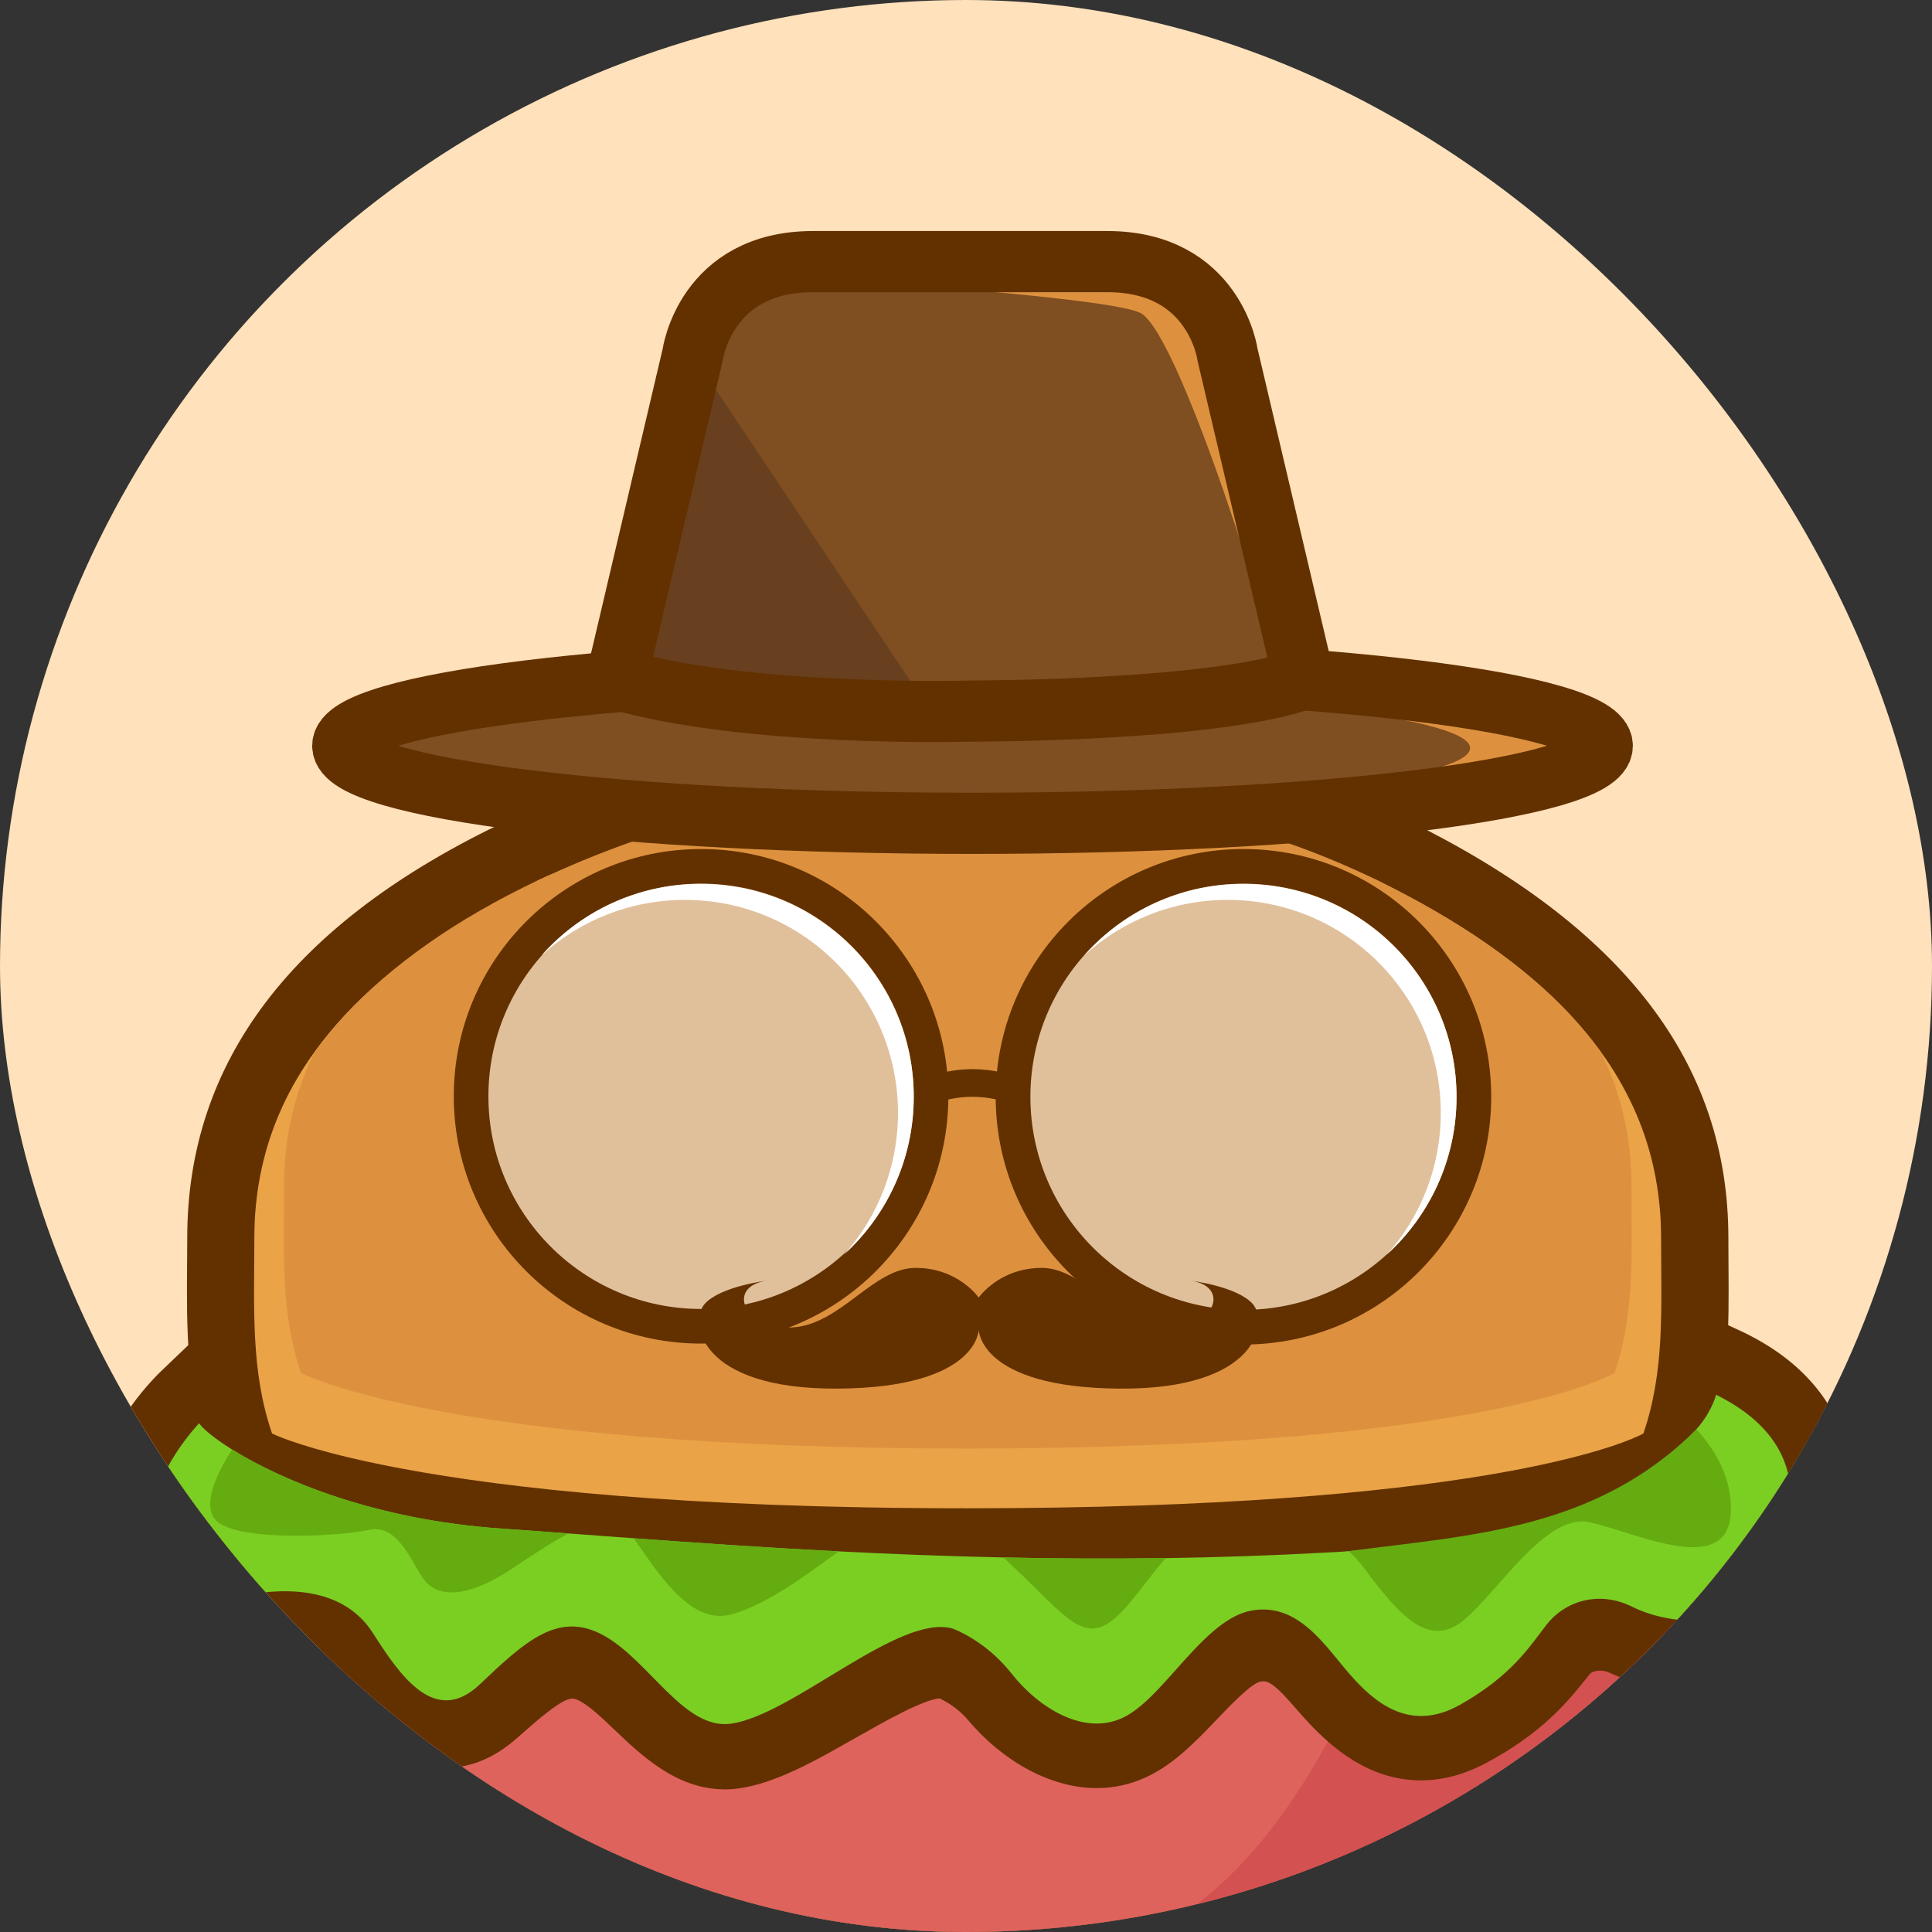
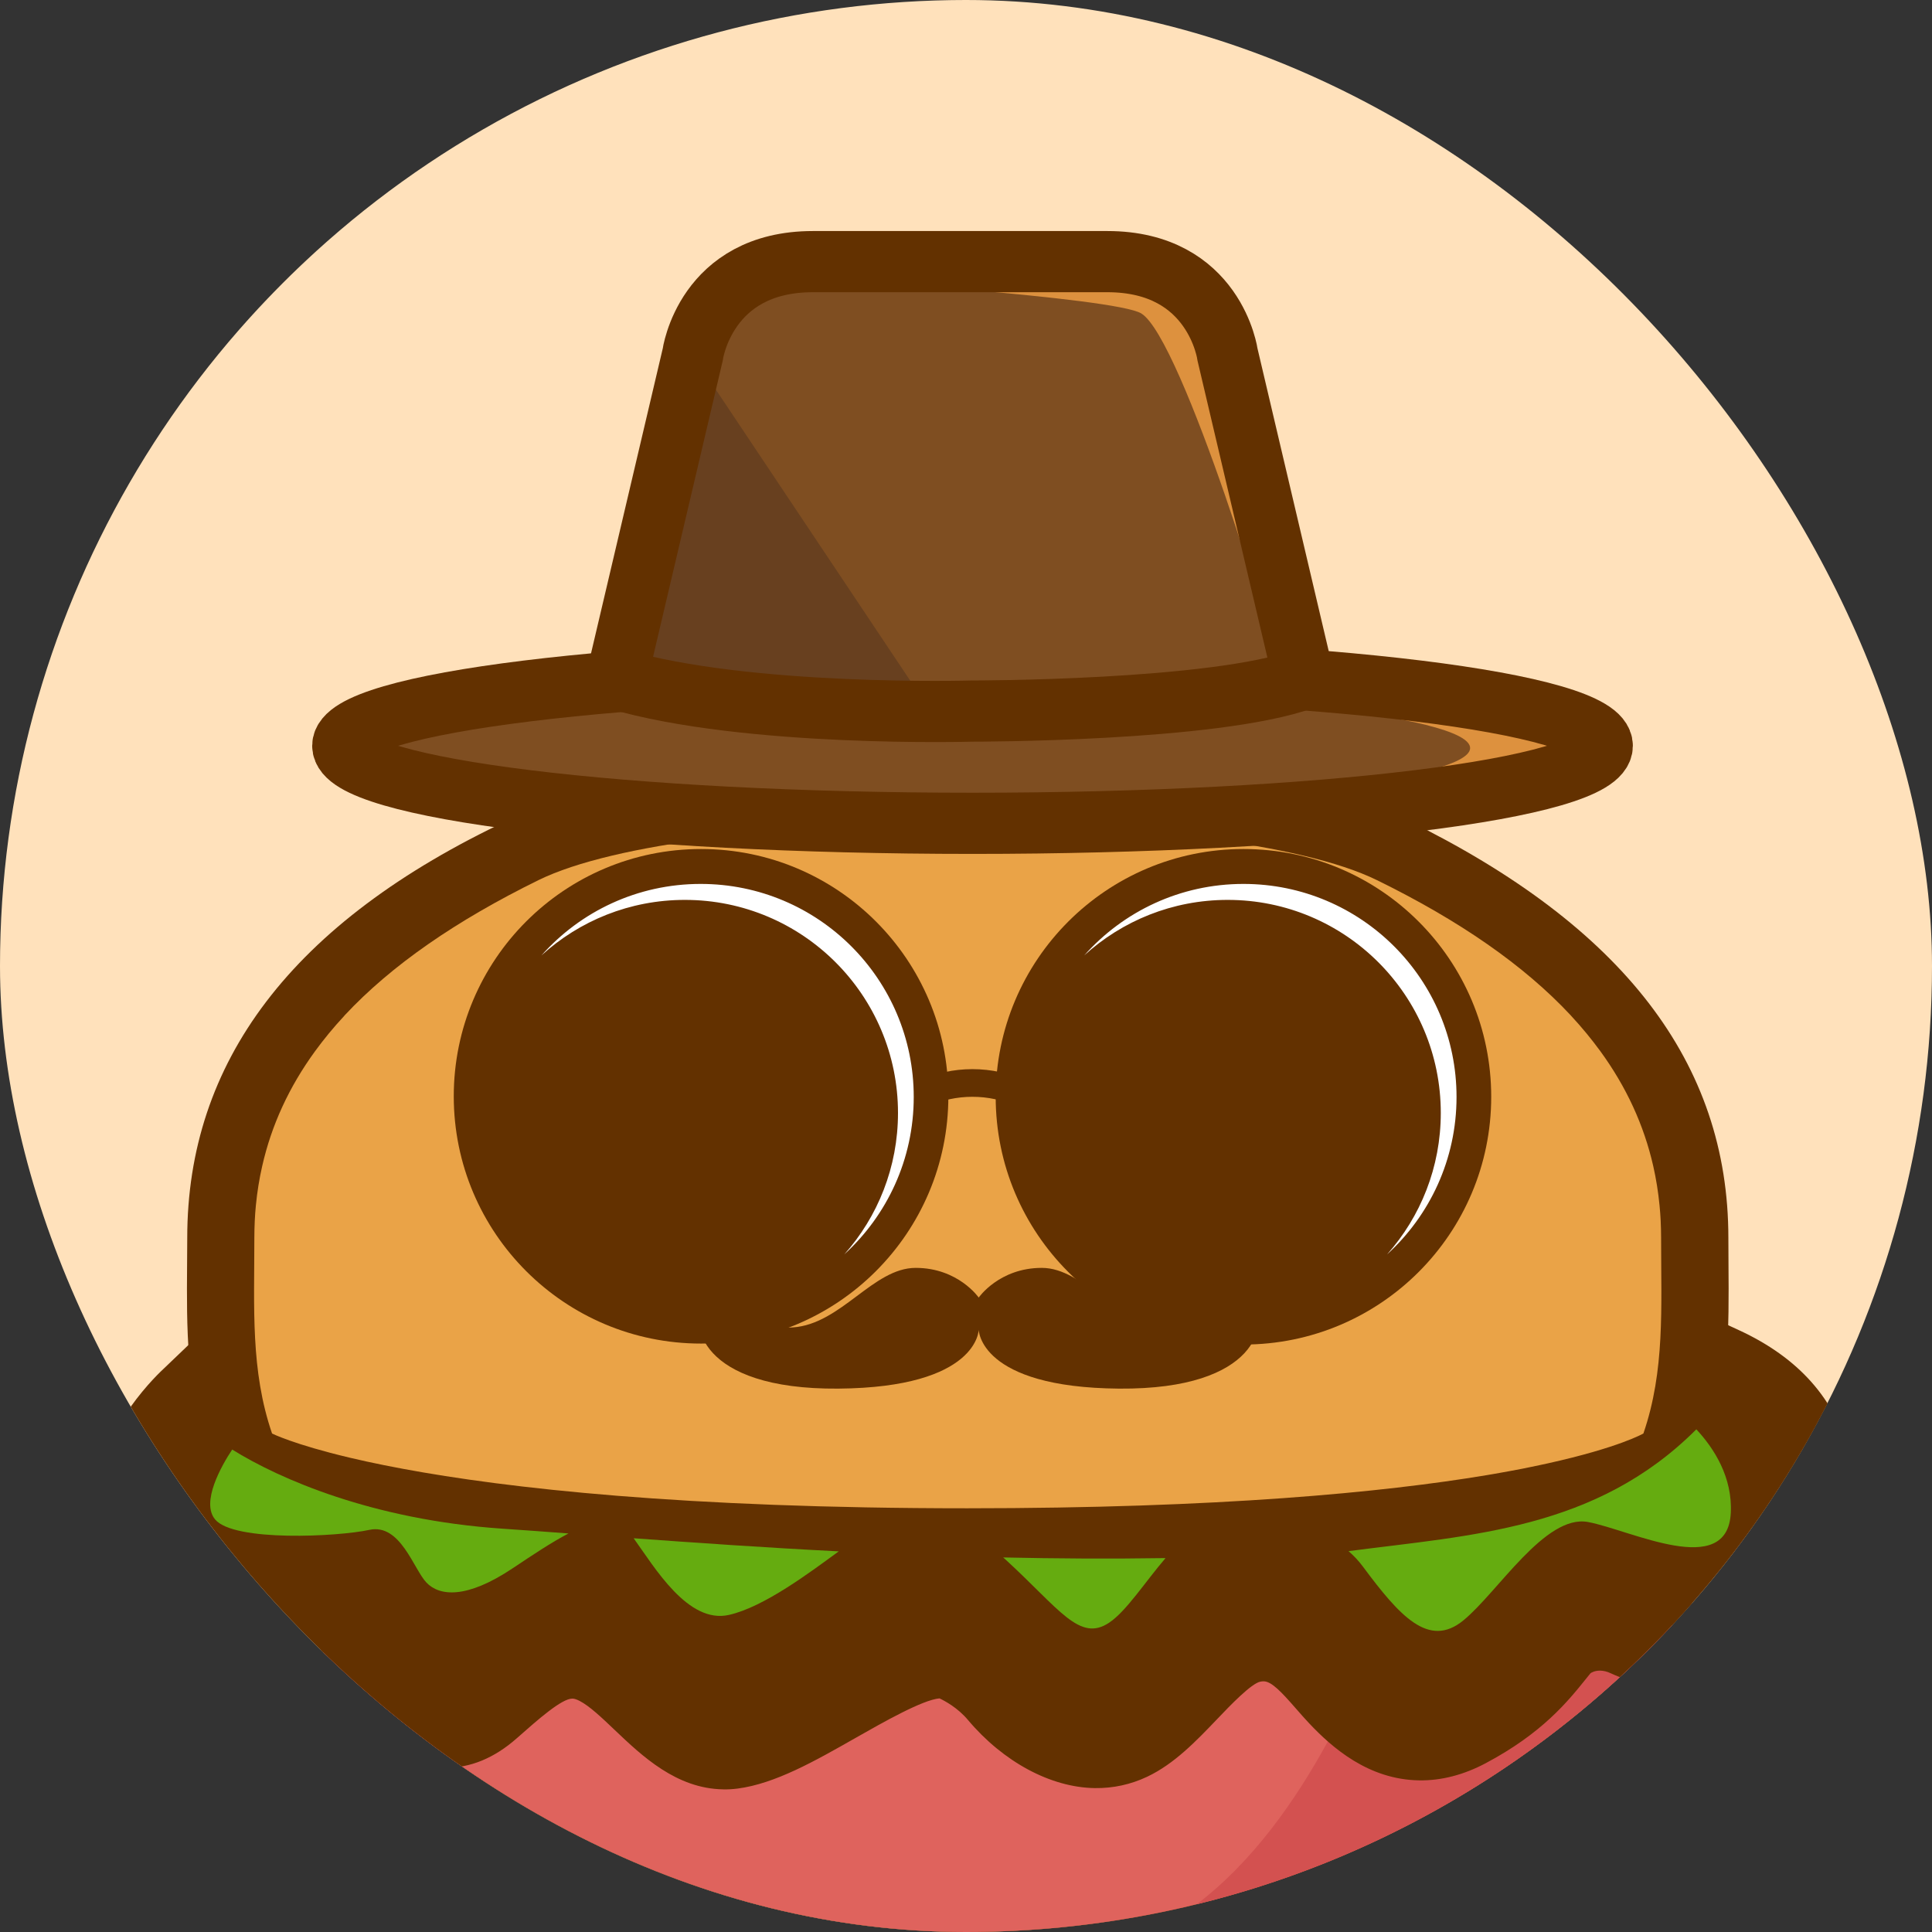
<svg xmlns="http://www.w3.org/2000/svg" width="60" height="60" viewBox="0 0 60 60" fill="none">
  <rect x="0" y="0" width="60" height="60" fill="#333333" stroke="none" />
  <g clip-path="url(#clip0_4837_65379)">
    <circle cx="30" cy="30" r="30" fill="#FFE1BB" />
    <path d="M30.039 48.092C13.187 48.092 8.305 46.665 7.804 46.502L6.813 46.18L6.476 45.194C5.781 43.164 5.796 41.198 5.81 39.296C5.812 39.016 5.815 38.732 5.815 38.444C5.815 33.007 9.026 28.647 15.803 25.463C27.827 19.813 38.624 22.976 43.688 25.463C50.409 28.761 53.676 33.007 53.676 38.444C53.676 38.732 53.678 39.016 53.68 39.297C53.694 41.198 53.71 43.164 53.015 45.194L52.695 46.128L51.77 46.472C51.325 46.638 46.936 48.092 30.04 48.092H30.039Z" fill="#633100" />
    <path d="M31.308 69.999C27.596 69.999 23.302 69.722 18.546 69.174C12.375 68.464 9.471 65.869 8.121 63.817C6.61 61.522 6.647 57.145 6.657 56.91L6.962 54.277L9.46 55.883C9.486 55.91 13.889 60.19 27.841 60.19H27.842C28.989 60.19 30.185 60.161 31.398 60.104C34.977 59.934 38.148 59.635 40.824 59.216C47.7 58.143 49.425 56.588 49.67 56.328L52.284 54.503L52.714 57.089C52.732 60.88 51.703 65.26 45.557 67.827C42.828 68.968 39.261 69.666 34.953 69.904C33.802 69.968 32.576 70 31.307 70L31.308 69.999Z" fill="#633100" />
    <path d="M51.097 57.095C51.099 57.298 51.097 57.506 51.093 57.719C51.044 60.456 50.426 64.052 44.928 66.35C43.985 66.743 42.95 67.074 41.832 67.348C40.161 67.757 38.308 68.037 36.305 68.203C35.907 68.236 35.503 68.264 35.094 68.288C35.017 68.293 34.941 68.297 34.864 68.301C34.781 68.306 34.697 68.311 34.614 68.314C31.349 68.48 27.737 68.381 23.903 68.084C23.744 68.071 23.583 68.059 23.423 68.045C23.021 68.013 22.617 67.978 22.211 67.941C21.069 67.838 19.909 67.717 18.733 67.582C7.992 66.345 8.273 56.972 8.273 56.972C8.273 56.972 13.491 62.558 31.475 61.704C35.406 61.518 38.555 61.194 41.076 60.799C43.148 60.475 44.794 60.106 46.104 59.728C48.177 59.129 49.405 58.511 50.124 58.025C50.931 57.476 51.097 57.096 51.097 57.096L51.097 57.095Z" fill="#DD913E" />
    <path d="M51.093 57.719C51.044 60.458 50.427 64.052 44.928 66.35C43.985 66.744 42.95 67.075 41.831 67.348C44.184 65.001 45.444 61.517 46.104 59.728C46.237 59.37 46.346 59.079 46.434 58.879C47.857 58.622 49.077 58.332 50.125 58.025C50.466 57.925 50.788 57.823 51.093 57.719H51.093Z" fill="#EAA347" />
    <path d="M31.559 61.899C27.409 61.899 22.609 61.611 17.292 61.044C10.393 60.309 7.145 57.621 5.635 55.497C3.947 53.12 3.989 50.923 3.999 50.68L4.34 47.953L7.133 49.616C7.162 49.644 12.085 54.076 27.683 54.076H27.685C28.966 54.076 30.304 54.045 31.66 53.986C35.661 53.81 39.207 53.501 42.198 53.067C49.885 51.955 51.813 50.346 52.087 50.077L55.01 48.186L55.491 50.864C55.512 54.791 54.361 56.991 47.489 59.649C44.439 60.83 40.45 61.553 35.635 61.8C34.349 61.866 32.977 61.899 31.559 61.899V61.899Z" fill="#633100" />
    <path d="M53.683 50.872C53.698 53.765 53.413 55.556 46.787 58.118C43.782 59.281 39.946 59.915 35.534 60.142C30.218 60.413 24.06 60.094 17.5 59.395C5.492 58.115 5.805 50.745 5.805 50.745C5.805 50.745 11.337 52.236 31.443 51.354C35.837 51.16 39.186 51.513 42.005 51.105C52.091 49.647 53.683 50.872 53.683 50.872Z" fill="#DF635D" />
-     <path d="M53.683 50.872C53.698 53.765 53.413 55.555 46.787 58.118C43.782 59.281 39.946 59.915 35.534 60.141C39.894 58.062 41.865 52.614 42.579 51.503C52.665 50.045 53.683 50.872 53.683 50.872Z" fill="#D35150" />
+     <path d="M53.683 50.872C43.782 59.281 39.946 59.915 35.534 60.141C39.894 58.062 41.865 52.614 42.579 51.503C52.665 50.045 53.683 50.872 53.683 50.872Z" fill="#D35150" />
    <path d="M22.462 55.57C21.006 55.549 19.942 54.536 19.086 53.722C18.688 53.343 18.312 52.985 18.002 52.824C17.911 52.777 17.836 52.752 17.777 52.752C17.447 52.747 16.707 53.402 16.053 53.98C15.351 54.601 14.599 54.91 13.818 54.899C11.991 54.873 10.796 53.13 10.084 52.089C10.001 51.968 9.664 51.76 8.927 51.749C8.547 51.744 8.118 51.792 7.652 51.893C7.316 51.965 6.986 52 6.671 51.996C4.464 51.963 2.878 50.035 2.814 47.305C2.759 44.963 4.461 43.112 4.984 42.601L5.975 41.653L7.601 42.77C7.693 42.837 7.847 42.94 8.068 43.068C8.782 43.483 11.443 44.854 15.707 45.116C16.244 45.149 16.816 45.187 17.42 45.228L19.797 45.386C21.476 45.499 23.712 45.642 26.132 45.752C27.912 45.833 29.568 45.887 31.195 45.917L31.777 45.926C33.277 45.948 34.759 45.948 36.183 45.925C37.858 45.898 39.514 45.842 41.105 45.756L41.301 45.745C41.451 45.738 41.6 45.731 41.74 45.718L42.315 45.664C45.723 45.345 49.248 45.017 51.427 42.735C51.458 42.702 51.48 42.675 51.495 42.655L53.092 40.889L54.007 41.311C55.857 42.164 57.008 43.461 57.429 45.165C57.708 46.294 57.769 48.102 56.475 50.312C55.631 51.752 54.203 52.531 52.454 52.505C51.626 52.494 50.736 52.294 50.012 51.96C49.905 51.91 49.799 51.885 49.695 51.883C49.527 51.881 49.418 51.944 49.393 51.966L49.258 52.133C48.684 52.847 47.897 53.825 46.136 54.76C45.453 55.122 44.761 55.3 44.078 55.291C42.491 55.268 41.366 54.269 40.658 53.52C40.524 53.377 40.386 53.221 40.243 53.057C39.801 52.551 39.493 52.219 39.247 52.215C39.216 52.215 39.183 52.217 39.147 52.224C38.865 52.273 38.199 52.97 37.801 53.387C37.147 54.071 36.471 54.778 35.627 55.178C35.115 55.42 34.568 55.539 34.002 55.531C32.632 55.512 31.158 54.719 30.059 53.413C29.745 53.039 29.349 52.826 29.178 52.745C28.657 52.786 27.42 53.49 26.591 53.961C25.294 54.699 24.069 55.395 22.904 55.546C22.758 55.565 22.61 55.573 22.464 55.571L22.462 55.57Z" fill="#633100" />
-     <path d="M54.873 49.053C53.949 50.749 51.767 50.434 50.696 49.902C49.626 49.369 48.571 49.748 48.023 50.464C47.474 51.18 46.922 52.048 45.355 52.937C43.787 53.826 42.684 52.865 41.934 52.014C41.184 51.164 40.34 49.747 38.864 50.018C37.389 50.289 36.165 52.692 34.919 53.322C33.673 53.952 32.236 53.018 31.417 51.976C30.598 50.934 29.59 50.578 29.59 50.578C27.926 50.093 24.617 53.269 22.694 53.531C21.249 53.727 20.176 51.588 18.759 50.796C17.343 50.006 16.305 50.979 14.902 52.308C13.498 53.639 12.414 52.017 11.575 50.707C10.736 49.397 9.076 49.2 7.301 49.608C5.526 50.015 4.791 48.569 4.757 47.149C4.723 45.73 6.184 44.199 6.184 44.199C6.272 44.345 6.623 44.651 7.209 45.016C8.672 45.928 11.577 47.2 15.594 47.474C16.233 47.517 16.922 47.569 17.654 47.623C18.295 47.67 18.971 47.72 19.677 47.772C21.587 47.913 23.728 48.061 26.047 48.179C27.664 48.262 29.371 48.33 31.154 48.368C32.774 48.404 34.457 48.414 36.196 48.389C37.808 48.365 39.471 48.311 41.18 48.216C41.418 48.202 41.658 48.194 41.88 48.172C45.611 47.798 49.879 47.534 52.681 44.389C53.169 43.841 53.295 43.316 53.295 43.316C56.403 44.858 55.797 47.356 54.873 49.052L54.873 49.053Z" fill="#7BCF22" />
    <path d="M15.595 47.474C16.234 47.517 16.923 47.568 17.655 47.623C17.116 47.905 16.519 48.305 15.925 48.702C14.478 49.67 13.645 49.566 13.245 49.15C12.845 48.733 12.435 47.3 11.467 47.512C10.499 47.723 7.266 47.888 6.681 47.188C6.235 46.655 6.873 45.526 7.211 45.017C8.674 45.929 11.579 47.201 15.596 47.474H15.595Z" fill="#65AC10" />
    <path d="M19.678 47.772C21.589 47.911 23.729 48.061 26.048 48.179C25.155 48.83 23.734 49.904 22.64 50.152C21.367 50.442 20.329 48.675 19.678 47.771V47.772Z" fill="#65AC10" />
    <path d="M36.197 48.388C35.56 49.131 34.979 50.037 34.447 50.393C33.526 51.01 32.907 49.972 31.231 48.436C31.206 48.413 31.181 48.391 31.155 48.368C32.775 48.403 34.457 48.415 36.197 48.388Z" fill="#65AC10" />
    <path d="M49.32 47.268C47.989 47.017 46.519 49.446 45.445 50.324C44.372 51.202 43.468 50.188 42.329 48.655C42.195 48.474 42.043 48.313 41.88 48.172C45.695 47.673 49.567 47.506 52.681 44.389C53.232 44.979 53.81 45.882 53.751 46.991C53.641 49.05 50.65 47.519 49.32 47.268Z" fill="#65AC10" />
    <path d="M51.038 44.518C51.038 44.518 50.291 44.954 48.06 45.448C47.976 45.467 47.889 45.485 47.8 45.504C47.713 45.523 47.624 45.541 47.532 45.56C47.447 45.578 47.361 45.595 47.273 45.613C47.004 45.665 46.717 45.718 46.412 45.771C46.328 45.786 46.241 45.8 46.153 45.815C42.961 46.346 37.884 46.841 30.038 46.841C21.22 46.841 15.742 46.217 12.511 45.615C12.103 45.539 11.729 45.464 11.391 45.39C11.205 45.35 11.03 45.31 10.863 45.27C9.111 44.855 8.449 44.519 8.449 44.519C7.778 42.561 7.899 40.62 7.899 38.445C7.899 38.265 7.904 38.087 7.912 37.91C7.92 37.748 7.931 37.588 7.947 37.43C7.987 37.017 8.052 36.614 8.142 36.218C8.431 34.939 8.979 33.754 9.783 32.648C10.055 32.276 10.357 31.907 10.687 31.553C10.694 31.546 10.698 31.539 10.704 31.532C12.154 29.978 14.164 28.591 16.719 27.335C21.448 25.013 38.037 25.013 42.765 27.335C45.324 28.59 47.33 29.977 48.78 31.532C48.787 31.539 48.791 31.546 48.798 31.553C49.128 31.908 49.427 32.273 49.699 32.644C50.506 33.752 51.054 34.939 51.344 36.218C51.433 36.612 51.498 37.017 51.538 37.43C51.554 37.589 51.566 37.748 51.574 37.91C51.582 38.086 51.587 38.264 51.587 38.445C51.587 40.621 51.709 42.561 51.037 44.519L51.038 44.518Z" fill="#EAA347" />
-     <path d="M50.142 42.637C50.142 42.637 46.317 44.986 30.027 44.986C13.738 44.986 9.347 42.637 9.347 42.637C8.706 40.763 8.821 38.903 8.821 36.821C8.821 35.312 9.144 33.924 9.784 32.648C10.056 32.276 10.358 31.907 10.688 31.553C10.695 31.546 10.699 31.539 10.705 31.532C12.155 29.978 14.145 28.549 16.72 27.335C18.581 26.458 20.418 25.811 22.211 25.353C22.493 25.279 22.773 25.212 23.053 25.149C27.641 24.115 31.908 24.289 35.463 24.962C35.748 25.016 36.029 25.074 36.304 25.133C38.963 25.711 41.178 26.555 42.766 27.335C45.326 28.591 47.331 29.978 48.781 31.532C48.788 31.54 48.792 31.546 48.798 31.553C49.13 31.908 49.428 32.273 49.7 32.645C50.343 33.924 50.666 35.312 50.666 36.821C50.666 38.903 50.781 40.763 50.142 42.637H50.142Z" fill="#DD913E" />
    <path d="M26.439 37.851C26.67 35.716 28.264 34.062 30.199 34.062C32.134 34.062 33.729 35.716 33.96 37.851H34.718C34.483 35.24 32.55 33.203 30.199 33.203C27.849 33.203 25.915 35.24 25.681 37.851H26.439Z" fill="#633100" />
    <path d="M29.452 34.047C29.452 38.288 26.013 41.726 21.772 41.726C17.531 41.726 14.092 38.288 14.092 34.047C14.092 29.805 17.531 26.367 21.772 26.367C26.013 26.367 29.452 29.806 29.452 34.047Z" fill="#633100" />
-     <path d="M28.377 34.047C28.377 37.694 25.42 40.651 21.773 40.651C18.126 40.651 15.168 37.694 15.168 34.047C15.168 30.399 18.126 27.442 21.773 27.442C25.42 27.442 28.377 30.399 28.377 34.047Z" fill="#FFE3C1" fill-opacity="0.8" />
    <path d="M46.311 34.062C46.311 38.312 42.866 41.756 38.617 41.756C34.367 41.756 30.922 38.311 30.922 34.062C30.922 29.812 34.367 26.367 38.617 26.367C42.866 26.367 46.311 29.812 46.311 34.062Z" fill="#633100" />
-     <path d="M45.234 34.062C45.234 37.716 42.272 40.679 38.617 40.679C34.962 40.679 32 37.716 32 34.062C32 30.407 34.962 27.444 38.617 27.444C42.272 27.444 45.234 30.407 45.234 34.062Z" fill="#FFE3C1" fill-opacity="0.8" />
    <path d="M45.234 34.068C45.234 36.005 44.403 37.746 43.077 38.956C44.115 37.788 44.745 36.25 44.745 34.564C44.745 30.909 41.782 27.947 38.127 27.947C36.412 27.947 34.849 28.599 33.673 29.67C34.884 28.308 36.65 27.451 38.617 27.451C42.271 27.451 45.234 30.413 45.234 34.068Z" fill="white" />
    <path d="M28.377 34.068C28.377 36.005 27.546 37.746 26.22 38.956C27.258 37.788 27.888 36.25 27.888 34.564C27.888 30.909 24.925 27.947 21.27 27.947C19.555 27.947 17.992 28.599 16.816 29.67C18.027 28.308 19.793 27.451 21.76 27.451C25.414 27.451 28.377 30.413 28.377 34.068Z" fill="white" />
    <path d="M30.395 41.293C30.395 41.293 30.401 43.09 34.755 43.125C39.11 43.159 39.396 41.034 38.9 40.489C38.405 39.945 36.978 39.772 36.978 39.772C38.27 39.962 37.669 41.327 36.167 41.224C34.665 41.12 33.674 39.375 32.353 39.375C31.031 39.375 30.395 40.297 30.395 40.297C30.395 40.297 29.758 39.375 28.437 39.375C27.115 39.375 26.124 41.121 24.622 41.224C23.121 41.328 22.52 39.963 23.811 39.772C23.811 39.772 22.385 39.945 21.889 40.489C21.394 41.034 21.679 43.159 26.034 43.125C30.389 43.09 30.395 41.293 30.395 41.293Z" fill="#633100" />
    <path d="M30.202 25.569C41.004 25.569 49.76 24.491 49.76 23.161C49.76 21.831 41.004 20.753 30.202 20.753C19.401 20.753 10.645 21.831 10.645 23.161C10.645 24.491 19.401 25.569 30.202 25.569Z" fill="#DD913E" />
    <path d="M28.15 25.079C37.818 25.079 45.656 24.252 45.656 23.231C45.656 22.211 37.818 21.384 28.15 21.384C18.482 21.384 10.645 22.211 10.645 23.231C10.645 24.252 18.482 25.079 28.15 25.079Z" fill="#7F4E21" />
    <path d="M30.202 25.569C41.004 25.569 49.76 24.491 49.76 23.161C49.76 21.831 41.004 20.753 30.202 20.753C19.401 20.753 10.645 21.831 10.645 23.161C10.645 24.491 19.401 25.569 30.202 25.569Z" stroke="#633100" stroke-width="1.9" stroke-miterlimit="10" />
    <path d="M29.745 22.091C33.583 22.091 37.128 21.384 40.492 21.085L38.124 11.023C38.124 11.023 37.738 8.125 34.39 8.125H25.246C21.898 8.125 21.511 11.023 21.511 11.023L19.144 21.085C22.863 21.779 25.907 22.091 29.745 22.091Z" fill="#7F4E21" />
    <path d="M21.511 11.022L19.144 21.085C22.305 20.834 25.068 22.095 28.907 22.095" fill="#68401F" />
    <path d="M39.578 20.546L37.408 11.321C37.408 11.321 37.054 8.665 33.984 8.665H25.602C25.602 8.665 34.611 9.231 35.443 9.734C36.713 10.503 39.74 20.447 39.579 20.546H39.578Z" fill="#DD913E" />
    <path d="M30.188 22.083C30.188 22.083 37.696 22.095 40.492 21.085L38.124 11.023C38.124 11.023 37.738 8.125 34.39 8.125H25.246C21.898 8.125 21.511 11.023 21.511 11.023L19.144 21.085C23.209 22.283 30.188 22.083 30.188 22.083Z" stroke="#633100" stroke-width="1.9" stroke-miterlimit="10" />
  </g>
  <defs>
    <clipPath id="clip0_4837_65379">
      <rect width="60" height="60" rx="30" fill="white" />
    </clipPath>
  </defs>
</svg>